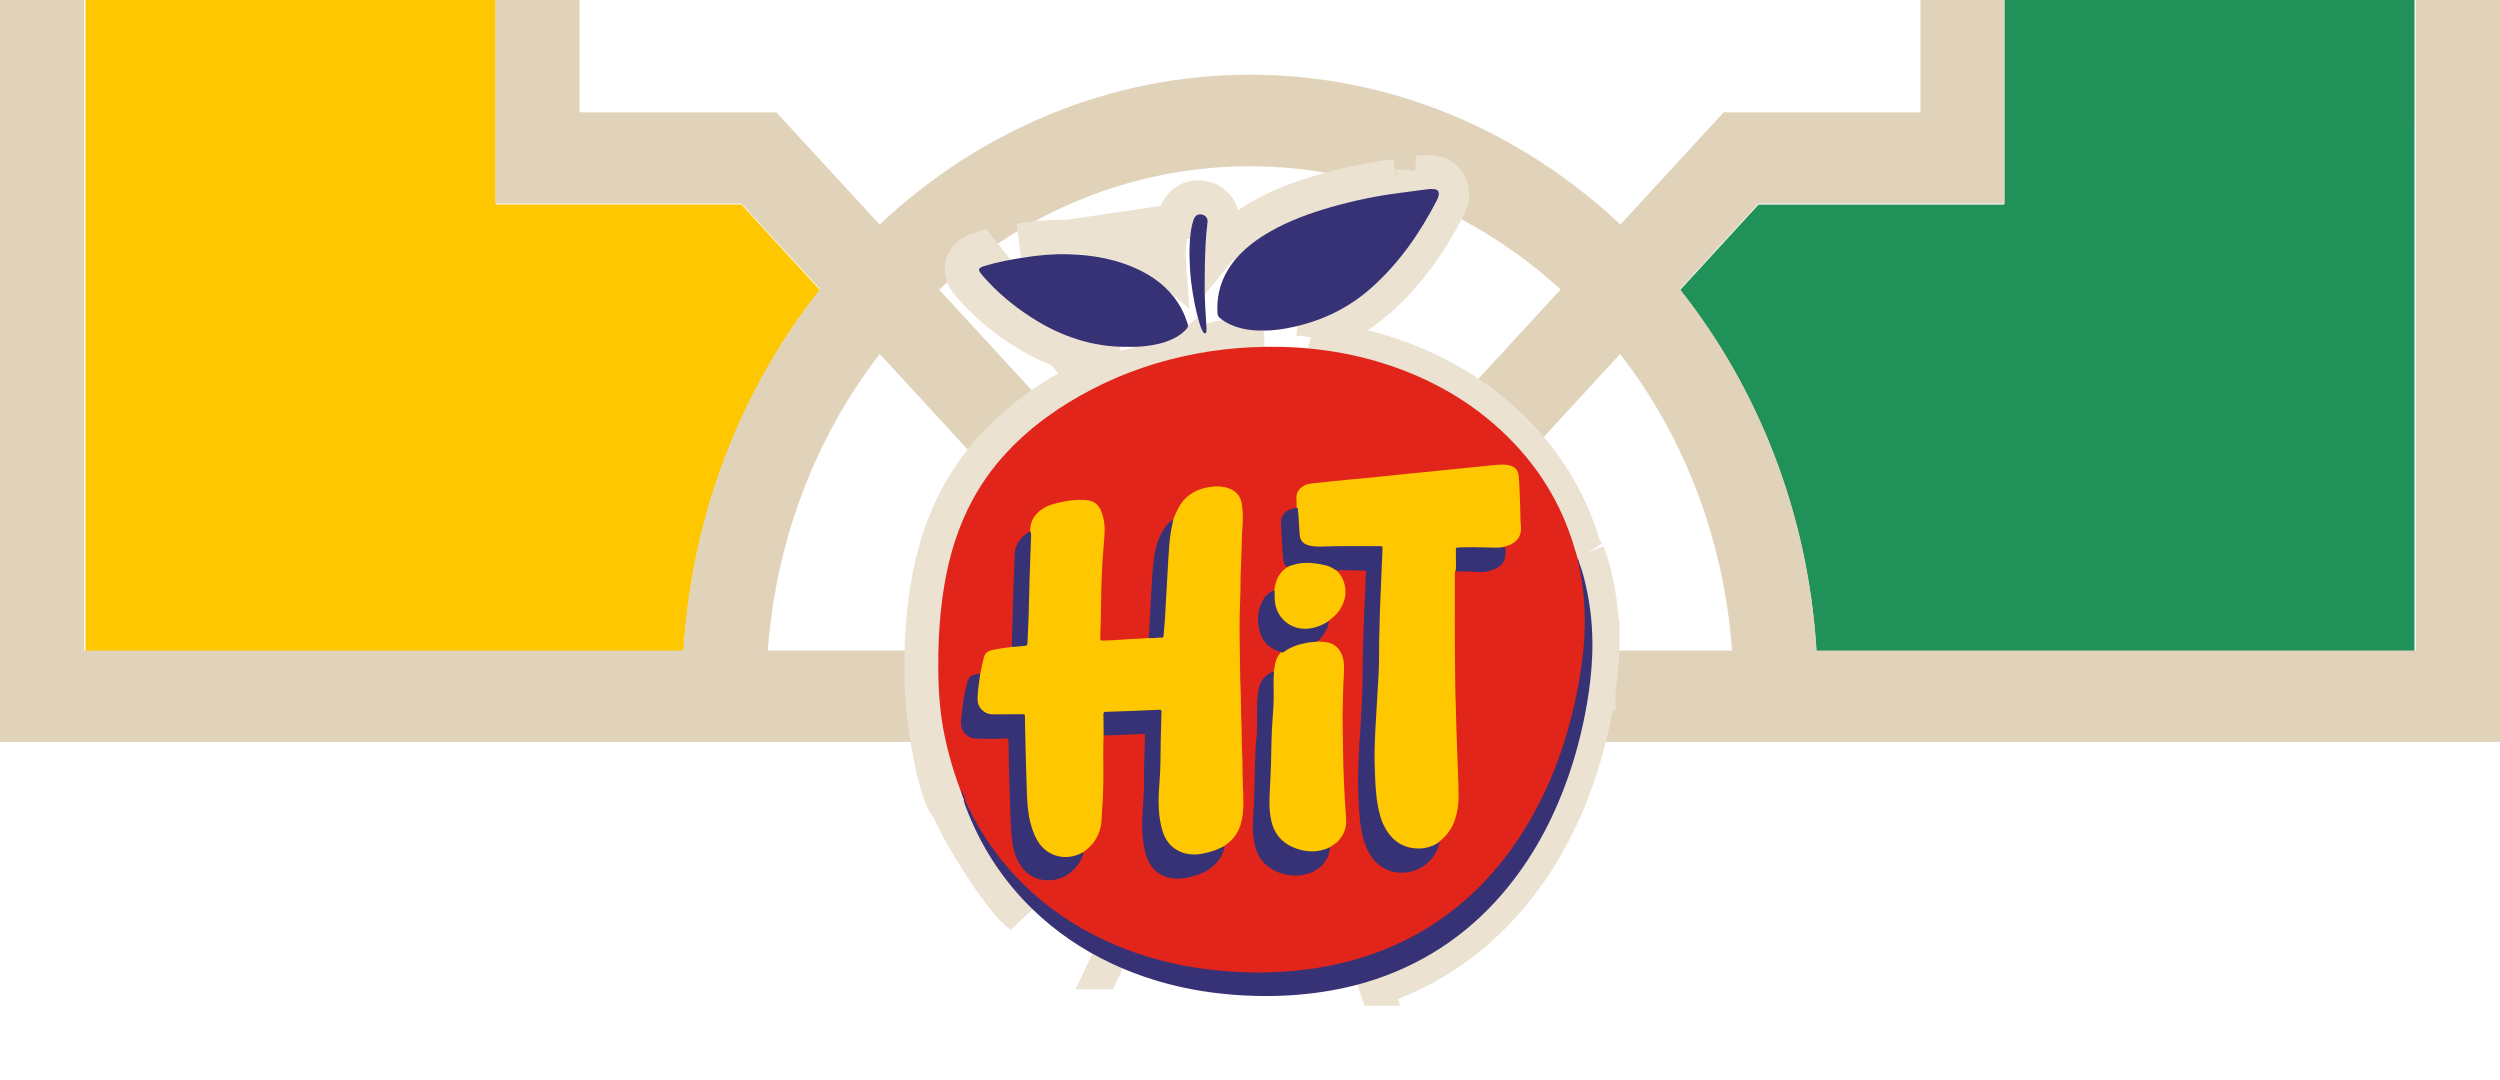
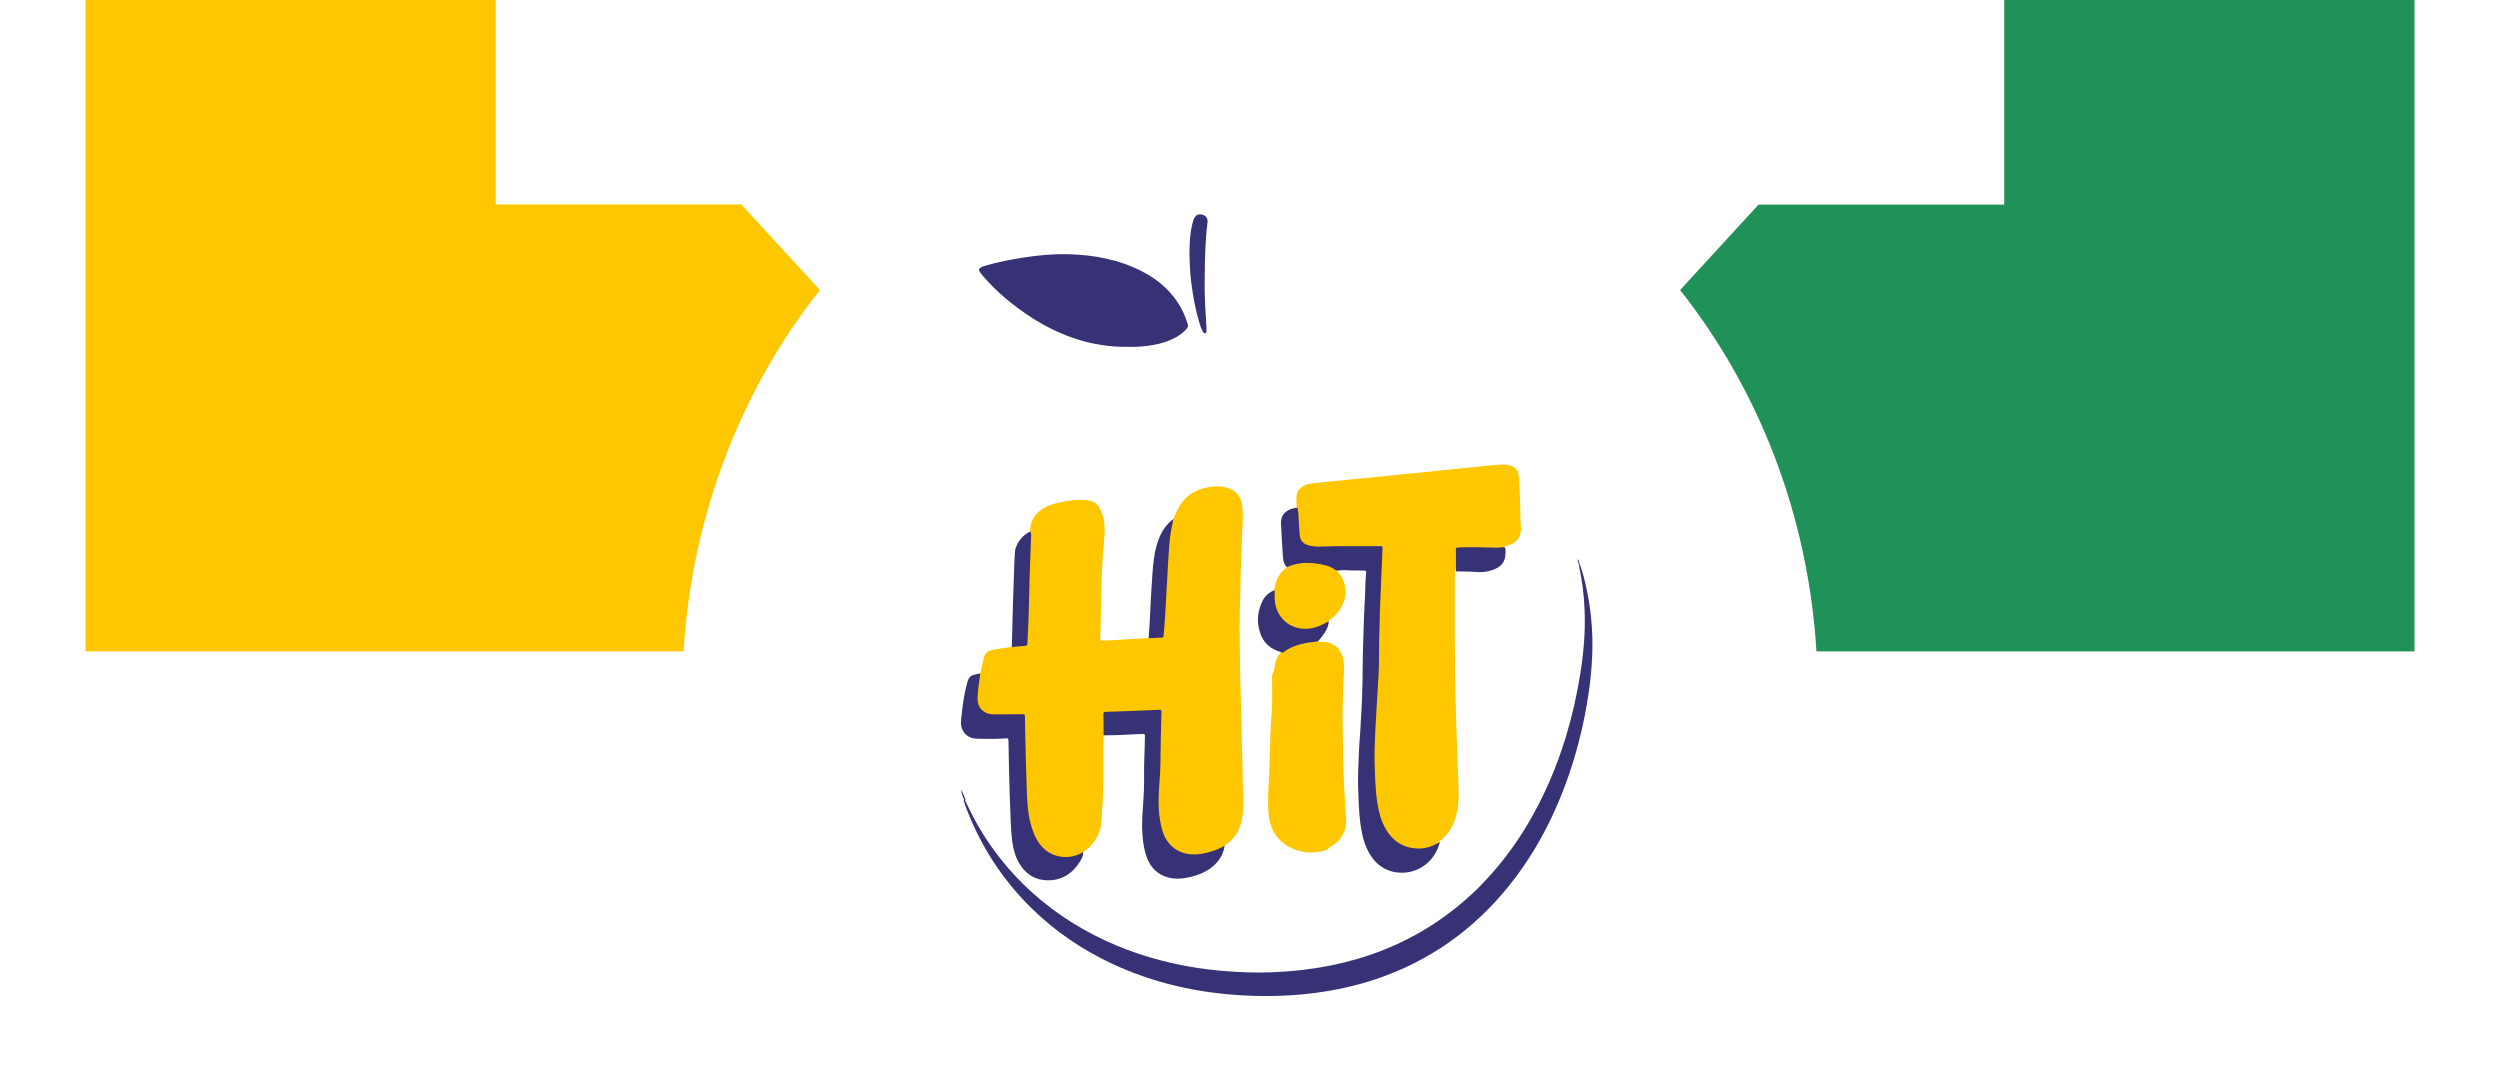
<svg xmlns="http://www.w3.org/2000/svg" width="750" height="324" viewBox="0 0 750 324" fill="none">
  <g clip-path="url(#clip0_2722_21116)">
    <path d="M527.601 61.383H601.27V-18.846L624.805 -44.521C651.928 -19.065 686.425 -2.695 724.347 0.026V195.419H544.93C542.432 154.119 527.4 116.551 504.025 87.013L527.601 61.339V61.383Z" fill="#21915A" />
    <path d="M148.733 -18.89V61.339H222.402L245.978 87.013C222.604 116.551 207.572 154.119 205.073 195.419H25.656V0.026C63.579 -2.695 98.076 -19.065 125.198 -44.521L148.733 -18.846V-18.89Z" fill="#FEC700" />
-     <path d="M750 -27.398V222.582H0V-592.308H750V-27.398ZM519.604 195.152C517.18 161.447 504.982 130.639 486.038 106.194L404.163 195.152H519.604ZM607.133 -64.131C581.363 -96.563 565.772 -138.782 565.772 -184.863C565.772 -230.944 581.363 -273.163 607.133 -305.595L576.152 -339.257V-403.419H517.099L485.432 -437.826C455.663 -410.221 417.089 -393.545 375 -393.545C332.911 -393.545 294.297 -410.221 264.568 -437.826L232.901 -403.419H173.847V-339.257L142.867 -305.595C168.637 -273.163 184.228 -230.944 184.228 -184.863C184.228 -138.782 168.637 -96.563 142.867 -64.131L173.847 -30.469V33.693H232.901L263.881 67.354C293.731 39.354 332.588 22.414 375 22.414C417.412 22.414 456.269 39.354 486.119 67.354L517.099 33.693H576.152V-30.469L607.133 -64.131ZM625.027 -83.572L718.252 -184.863L625.027 -286.154C603.821 -258.724 591.017 -223.396 591.017 -184.863C591.017 -146.331 603.821 -111.002 625.027 -83.572ZM31.708 -184.863L124.933 -83.572C146.138 -111.002 158.943 -146.331 158.943 -184.863C158.943 -223.396 146.139 -258.724 124.892 -286.154L31.667 -184.863H31.708ZM107.079 -305.508C84.581 -326.047 56.266 -339.301 25.245 -341.978V-216.593L107.079 -305.508ZM25.205 -153.133V-27.704C56.226 -30.338 84.541 -43.592 107.079 -64.175L25.205 -153.133ZM374.96 188.131L468.185 86.84C442.94 63.799 410.424 49.887 374.96 49.887C339.495 49.887 306.98 63.799 281.735 86.884L374.96 188.174V188.131ZM345.797 195.152L263.922 106.194C245.018 130.639 232.82 161.403 230.356 195.152H345.756H345.797ZM25.205 195.152H205.03C207.534 153.855 222.601 116.288 246.028 86.752L222.399 61.078H148.562V-19.147L124.973 -44.776C97.789 -19.322 63.214 -2.953 25.205 -0.232V36.458V195.152ZM205.111 -564.922H175.907H25.205V-396.09V-369.538C63.173 -366.817 97.789 -350.448 124.973 -324.993L148.562 -350.623V-430.848H222.399L246.594 -457.136C223.085 -486.453 207.858 -523.8 205.111 -564.878V-564.922ZM230.437 -564.922C233.103 -531.393 245.503 -500.848 264.487 -476.622L345.756 -564.922H230.396H230.437ZM374.96 -557.857L282.421 -457.312C307.545 -434.622 339.818 -420.974 374.96 -420.974C410.101 -420.974 442.374 -434.622 467.498 -457.312L374.96 -557.857ZM404.163 -564.922L485.432 -476.622C504.416 -500.892 516.817 -531.437 519.482 -564.922H404.123H404.163ZM724.755 -396.09V-564.922H574.052H544.849C542.062 -523.844 526.874 -486.453 503.366 -457.18L527.561 -430.892H601.398V-350.667L624.987 -325.037C652.17 -350.491 686.746 -366.861 724.755 -369.582V-396.134V-396.09ZM724.755 -342.022C693.734 -339.388 665.379 -326.135 642.88 -305.552L724.755 -216.593V-342.022ZM724.755 -153.133L642.88 -64.175C665.379 -43.592 693.734 -30.338 724.755 -27.704V-153.133ZM724.755 36.458V-0.232C686.746 -2.953 652.17 -19.322 624.987 -44.776L601.398 -19.147V61.078H527.561L503.972 86.752C527.399 116.288 542.466 153.855 544.97 195.152H724.795V36.458H724.755Z" fill="#E1D3B9" />
-     <path d="M277.639 179.85L277.64 179.848C278.917 170.234 281.299 160.735 285.678 151.695L285.679 151.694C288.961 144.924 293.181 138.782 298.337 133.292L277.639 179.85ZM277.639 179.85C276.917 185.304 276.543 190.764 276.436 196.22L277.639 179.85ZM325.129 113.549L325.13 113.549C328.621 111.746 332.177 110.144 335.795 108.731C325.216 108.482 315.282 104.965 306.285 99.122C300.682 95.486 295.501 91.201 291.014 86.018L291.008 86.012L291.003 86.005C290.644 85.588 290.174 85.031 289.726 84.395L289.724 84.392C289.169 83.604 288.069 81.711 288.711 79.293C289.349 76.895 291.221 75.794 292.088 75.378C292.839 75.018 293.613 74.786 293.968 74.68C294.004 74.669 294.035 74.66 294.062 74.652L325.129 113.549ZM325.129 113.549C315.276 118.639 306.14 124.982 298.338 133.292L302.041 136.77C309.364 128.97 317.999 122.951 327.461 118.063C337.079 113.097 347.243 109.709 357.862 107.68M325.129 113.549L353.08 106.007C354.418 105.387 355.788 104.598 357.074 103.554L357.862 107.68M357.862 107.68L357.074 103.554M357.862 107.68C363.316 106.638 368.825 106.003 374.375 105.737L374.278 103.719M357.074 103.554L374.132 100.662L374.278 103.719C374.278 103.719 374.278 103.719 374.278 103.719M357.074 103.554C357.15 103.492 357.226 103.43 357.301 103.366M357.074 103.554L357.301 103.366M374.278 103.719L374.131 100.662L374.278 103.719ZM393.971 101.247C401.297 98.916 407.984 95.207 413.902 89.933C422.792 82.013 429.326 72.496 434.568 62.308L434.57 62.303C435.021 61.425 435.322 60.508 435.5 59.636C435.781 58.269 435.836 56.131 434.385 54.214C432.951 52.32 430.907 51.787 429.567 51.663C429.566 51.663 429.564 51.663 429.562 51.663L429.097 56.721M393.971 101.247L398.378 62.146C405.25 60.158 412.241 58.717 419.342 57.815C420.818 57.627 422.293 57.43 423.769 57.232L423.769 57.232L423.77 57.232C424.877 57.084 425.983 56.936 427.09 56.792C427.755 56.707 428.428 56.659 429.097 56.721M393.971 101.247C401.893 102.129 409.665 103.802 417.258 106.375L417.26 106.376C430.064 110.72 441.716 117.264 451.795 126.567L393.971 101.247ZM429.097 56.721C430.261 56.829 430.759 57.475 430.523 58.617L429.097 56.721ZM366.57 74.068C366.569 74.069 366.569 74.07 366.568 74.07C366.418 74.245 366.271 74.42 366.126 74.597C366.242 72.071 366.426 69.589 366.727 67.136L366.57 74.068ZM366.57 74.068C369.975 70.094 374.055 67.183 378.211 64.827L378.211 64.827C384.254 61.403 390.635 59.094 396.968 57.265C404.094 55.203 411.343 53.71 418.702 52.775M366.57 74.068L418.702 52.775M418.702 52.775L419.34 57.795L418.701 52.776C418.701 52.775 418.702 52.775 418.702 52.775ZM352.128 66.334C352.119 66.374 352.097 66.458 352.065 66.581C351.761 67.752 350.536 72.46 350.631 76.176L350.631 76.176C350.672 77.766 350.748 79.391 350.863 80.997C348.789 79.264 346.505 77.802 344.074 76.571L344.073 76.571C336.417 72.697 328.33 71.235 320.238 71.034L352.128 66.334ZM352.128 66.334C352.307 65.553 352.594 64.366 353.173 63.155L353.175 63.151C353.927 61.582 355.238 60.268 357.007 59.604C358.733 58.955 360.478 59.076 361.935 59.567L361.944 59.57C364.872 60.562 367.177 63.473 366.727 67.136L352.128 66.334ZM357.301 103.366C357.604 103.633 357.973 103.898 358.416 104.125C359.593 104.729 360.826 104.825 361.887 104.634C363.96 104.261 365.22 102.862 365.813 101.665C365.865 101.56 365.912 101.456 365.956 101.353L357.301 103.366ZM476.344 165.74L476.52 166.191C477.68 169.171 478.382 172.196 478.96 174.929L478.961 174.933C480.091 180.298 480.681 185.721 480.744 191.204M476.344 165.74L475.664 191.262M476.344 165.74L476.086 165.329M476.344 165.74L476.086 165.329M480.744 191.204L475.664 191.262M480.744 191.204C480.744 191.203 480.744 191.202 480.744 191.201L475.664 191.262M480.744 191.204C480.81 196.708 480.359 202.115 479.57 207.452M475.664 191.262C475.726 196.45 475.302 201.585 474.544 206.71M479.57 207.452L474.544 206.71M479.57 207.452C479.57 207.452 479.57 207.453 479.57 207.453L474.544 206.71M479.57 207.452C478.343 215.772 476.428 223.949 473.731 231.953C469.466 244.615 463.446 256.483 454.955 267.111C443.871 280.986 429.904 290.943 413.001 296.643M474.544 206.71L413.001 296.643M413.001 296.643L411.377 291.829L413 296.643C413 296.643 413 296.643 413.001 296.643ZM476.086 165.329L475.177 163.885M476.086 165.329L475.177 163.885M284.516 242.607C284.467 242.547 284.394 242.459 284.279 242.321L284.251 242.288C284.067 242.068 283.74 241.679 283.436 241.245C283.117 240.79 282.7 240.119 282.4 239.265C279.798 232.154 278.644 224.785 277.588 217.921L284.516 242.607ZM284.516 242.607C285.628 245.412 287.015 247.997 288.369 250.365C290.194 253.59 293.227 258.625 296.457 263.346C298.074 265.709 299.777 268.049 301.432 270.066C302.938 271.9 304.599 273.71 306.264 274.994L284.516 242.607ZM475.177 163.885C470.87 149.256 462.942 136.853 451.795 126.567L475.177 163.885ZM365.971 101.316C365.947 101.319 365.923 101.322 365.899 101.325L365.971 101.316ZM330.666 291.716C330.666 291.716 330.667 291.716 330.667 291.716L332.823 287.148L330.666 291.716ZM276.436 196.221C276.297 203.319 276.46 210.594 277.588 217.921L276.436 196.221ZM320.236 71.034C315.331 70.909 310.529 71.352 305.851 72.105L320.236 71.034Z" fill="#ECE2D1" stroke="#ECE2D1" stroke-width="10.161" />
-     <path d="M288.06 236.891C285.621 230.259 283.7 223.498 282.621 216.498C281.544 209.531 281.379 202.528 281.516 195.502C281.619 190.17 281.986 184.855 282.69 179.57C283.929 170.262 286.217 161.242 290.345 152.748C293.438 146.384 297.407 140.622 302.259 135.466C309.659 127.604 318.385 121.535 327.949 116.608C337.668 111.599 347.94 108.184 358.674 106.139C364.186 105.09 369.752 104.448 375.359 104.18C381.57 103.882 387.768 104.024 393.96 104.674C401.844 105.503 409.546 107.135 417.052 109.674C429.388 113.848 440.519 120.104 450.117 128.943C460.901 138.87 468.464 150.807 472.497 164.919C472.765 165.854 473.073 166.777 473.361 167.706C473.526 168.097 473.464 168.543 473.666 168.926C474.762 172.807 475.24 176.777 475.517 180.795C475.651 182.745 475.676 184.69 475.707 186.64C475.802 192.745 475.005 198.769 473.968 204.762C472.415 213.747 469.968 222.491 466.609 230.968C462.118 242.298 456.105 252.731 448.037 261.938C440.435 270.613 431.5 277.56 421.132 282.638C412.41 286.91 403.178 289.58 393.565 290.928C389.991 291.427 386.397 291.715 382.787 291.902C380.113 292.041 377.442 292.128 374.78 292.044C364.511 291.72 354.398 290.367 344.528 287.393C338.996 285.727 333.635 283.637 328.498 281.02C321.867 277.644 315.728 273.526 310.137 268.593C303.221 262.488 297.491 255.437 292.912 247.452C291.55 245.074 290.258 242.655 289.257 240.097C288.88 239.023 288.432 237.971 288.066 236.891H288.06Z" fill="#E1251B" />
-     <path d="M378.887 99.155C375.458 99.239 372.142 98.728 368.995 97.305C367.927 96.823 366.951 96.195 366.034 95.467C365.494 95.04 365.27 94.521 365.234 93.826C364.907 87.637 366.833 82.233 370.858 77.545C373.786 74.136 377.369 71.549 381.256 69.351C386.883 66.17 392.913 63.977 399.102 62.191C406.049 60.188 413.11 58.734 420.287 57.825C422.899 57.495 425.505 57.133 428.115 56.792C428.786 56.706 429.465 56.658 430.142 56.723C431.317 56.831 431.823 57.481 431.585 58.634C431.487 59.105 431.328 59.583 431.104 60.009C426.006 69.898 419.755 78.927 411.371 86.379C404.759 92.255 397.094 96.025 388.491 97.975C385.328 98.692 382.145 99.225 378.887 99.155Z" fill="#373175" />
    <path d="M289.413 239.932C290.716 242.636 292.033 245.331 293.546 247.929C297.794 255.222 303.03 261.729 309.266 267.412C316.896 274.365 325.543 279.733 335.08 283.698C341.946 286.553 349.049 288.578 356.357 289.901C360.203 290.598 364.079 291.07 367.983 291.36C372.262 291.675 376.547 291.868 380.831 291.706C384.321 291.572 387.806 291.343 391.28 290.919C396.627 290.266 401.887 289.231 407.056 287.724C417.912 284.563 427.788 279.519 436.625 272.46C439.097 270.484 441.469 268.4 443.692 266.165C449.417 260.412 454.309 254.011 458.439 247.025C463.32 238.771 467.036 230.024 469.814 220.867C471.687 214.69 473.091 208.409 474.106 202.031C475.116 195.677 475.65 189.299 475.373 182.871C475.186 178.485 474.649 174.135 473.72 169.838C473.656 169.545 473.625 169.246 473.581 168.953C473.653 168.878 473.729 168.881 473.804 168.945C474.817 171.54 475.454 174.241 476.028 176.953C477.099 182.028 477.658 187.162 477.72 192.36C477.781 197.589 477.353 202.767 476.59 207.935C475.39 216.04 473.525 223.984 470.901 231.748C466.748 244.045 460.928 255.459 452.782 265.629C442.177 278.871 428.878 288.322 412.755 293.746C406.79 295.752 400.665 297.077 394.417 297.889C387.568 298.779 380.694 298.994 373.806 298.665C359.724 297.995 346.177 295.026 333.382 289C324.671 284.898 316.804 279.569 309.873 272.87C300.636 263.938 293.907 253.4 289.471 241.383C289.354 241.068 289.281 240.738 289.186 240.417C289.108 240.186 289.013 239.943 289.41 239.926L289.413 239.932Z" fill="#373175" />
    <path d="M338.166 104.046C327.947 104.177 318.245 100.949 309.324 95.173C303.996 91.722 299.147 87.71 294.98 82.905C294.636 82.509 294.297 82.102 293.995 81.675C293.517 80.997 293.643 80.517 294.409 80.151C294.812 79.959 295.251 79.83 295.682 79.699C299.356 78.583 303.129 77.894 306.913 77.288C311.413 76.569 315.941 76.156 320.505 76.27C328.151 76.46 335.523 77.83 342.403 81.303C347.56 83.909 351.747 87.567 354.488 92.726C355.246 94.155 355.816 95.659 356.322 97.193C356.515 97.779 356.375 98.187 356.009 98.614C354.809 100.011 353.31 100.996 351.66 101.761C349.18 102.91 346.542 103.491 343.841 103.806C342.121 104.007 340.395 104.113 338.166 104.046Z" fill="#373175" />
    <path d="M356.826 76.208C356.876 73.424 356.943 70.466 357.606 67.559C357.774 66.828 357.967 66.099 358.291 65.421C358.761 64.442 359.757 64.071 360.875 64.45C361.779 64.757 362.386 65.572 362.26 66.604C361.731 70.884 361.547 75.192 361.463 79.5C361.382 83.624 361.334 87.748 361.558 91.869C361.67 93.889 361.804 95.909 361.921 97.927C361.944 98.337 361.958 98.752 361.93 99.163C361.907 99.475 362.011 99.908 361.552 99.989C361.138 100.061 360.976 99.673 360.817 99.397C360.389 98.644 360.109 97.826 359.86 97.003C358.632 92.938 357.874 88.778 357.354 84.57C357.019 81.85 356.901 79.121 356.826 76.208Z" fill="#373175" />
    <path d="M289.662 239.93C289.485 240.047 289.48 240.242 289.438 240.421C288.918 239.291 288.47 238.136 288.325 236.889C288.898 237.846 289.27 238.892 289.662 239.93Z" fill="#373175" />
    <path d="M473.779 168.95C473.703 168.956 473.631 168.958 473.555 168.958C473.25 168.581 473.317 168.143 473.342 167.707C473.614 168.078 473.717 168.506 473.779 168.95Z" fill="#373175" />
    <path d="M352.013 155.704C352.469 154.683 352.886 153.639 353.389 152.64C355.23 148.982 358.289 146.954 362.252 146.209C364.341 145.818 366.439 145.737 368.492 146.443C370.886 147.269 372.25 148.935 372.603 151.452C372.972 154.108 372.871 156.761 372.65 159.417C372.631 159.641 372.614 159.867 372.608 160.09C372.502 163.499 372.457 166.912 372.276 170.319C372.102 173.541 372.203 176.769 372.052 179.989C371.8 185.427 371.859 190.865 371.971 196.3C372.043 199.785 372.013 203.276 372.18 206.758C372.337 210.02 372.239 213.284 372.41 216.54C372.566 219.501 372.471 222.466 372.628 225.421C372.807 228.831 372.715 232.246 372.863 235.653C372.95 237.639 373.025 239.623 373 241.61C372.977 243.563 372.737 245.491 372.178 247.374C371.47 249.762 370.116 251.685 368.1 253.153C367.857 253.328 367.63 253.526 367.395 253.713C367.166 254.059 366.934 254.4 366.537 254.581C363.273 256.049 359.923 257.134 356.281 256.49C352.662 255.851 350.137 253.797 348.806 250.362C347.888 247.996 347.469 245.538 347.379 242.999C347.108 235.279 348.148 227.589 347.902 219.863C347.846 218.122 348.076 216.35 348.062 214.587C348.053 213.362 347.858 213.2 346.686 213.284C343.425 213.518 340.158 213.625 336.892 213.666C335.345 213.686 333.821 213.937 332.277 213.926C331.606 213.92 331.349 214.266 331.349 214.911C331.349 216.297 331.354 217.687 331.346 219.074C331.343 219.595 331.388 220.131 331.08 220.603C330.952 223.823 330.963 227.045 330.999 230.268C331.049 234.69 330.938 239.101 330.605 243.513C330.493 245.003 330.543 246.509 330.219 247.98C329.497 251.241 327.716 253.786 324.955 255.661C323.937 256.992 322.388 257.207 320.925 257.343C316.602 257.742 313.215 256.121 310.952 252.355C309.171 249.389 308.427 246.11 308.1 242.723C307.775 239.403 307.714 236.068 307.602 232.734C307.415 227.079 307.205 221.423 307.185 215.765C307.182 214.891 306.836 214.573 305.977 214.582C303.306 214.604 300.635 214.604 297.965 214.587C295.006 214.568 292.975 212.603 292.953 209.671C292.936 207.377 293.35 205.117 293.66 202.855C293.702 202.542 293.873 202.299 294.077 202.073C294.418 200.427 294.746 198.781 295.196 197.157C295.526 195.977 296.239 195.352 297.422 195.076C299.324 194.632 301.251 194.37 303.18 194.113C304.098 193.441 305.208 193.608 306.234 193.48C307.202 193.36 307.608 192.994 307.613 191.998C307.652 186.295 308.061 180.603 308.103 174.894C308.136 170.511 308.461 166.125 308.522 161.736C308.528 161.304 308.472 160.813 308.97 160.548C308.995 160.098 309.039 159.652 309.042 159.203C309.065 155.98 310.709 153.773 313.43 152.252C315.094 151.323 316.937 150.93 318.778 150.548C320.847 150.118 322.933 149.875 325.053 149.97C325.652 149.998 326.245 150.043 326.84 150.177C328.535 150.556 329.618 151.619 330.278 153.151C331.296 155.514 331.522 158 331.343 160.536C331.175 162.928 330.946 165.319 330.787 167.71C330.375 173.815 330.345 179.928 330.236 186.041C330.205 187.799 330.124 189.562 330.082 191.323C330.062 192.165 330.09 192.179 330.96 192.168C333.404 192.138 335.84 191.937 338.276 191.769C340.002 191.649 341.73 191.585 343.458 191.493C343.833 191.474 344.208 191.44 344.583 191.412C345.534 190.999 346.557 190.971 347.564 190.941C348.353 190.915 348.694 190.628 348.78 189.827C349.083 187.068 349.231 184.3 349.407 181.532C349.723 176.56 349.93 171.583 350.254 166.611C350.45 163.614 350.671 160.628 351.236 157.674C351.37 156.965 351.572 156.29 352.016 155.707L352.013 155.704Z" fill="#FEC700" />
    <path d="M388.98 152.264C388.969 151.513 389.016 150.76 388.935 150.018C388.675 147.618 389.984 146.265 391.463 145.573C392.722 144.984 394.095 144.981 395.432 144.831C398.268 144.51 401.109 144.239 403.951 143.96C406.568 143.704 409.189 143.472 411.804 143.21C414.382 142.95 416.958 142.655 419.534 142.395C422.112 142.136 424.694 141.907 427.275 141.647C429.929 141.382 432.58 141.098 435.234 140.827C436.991 140.648 438.75 140.481 440.506 140.305C443.272 140.029 446.035 139.722 448.804 139.477C450.11 139.362 451.43 139.273 452.733 139.577C454.548 140.004 455.449 140.989 455.622 142.841C455.74 144.108 455.801 145.383 455.857 146.656C455.992 149.764 456.14 152.875 456.145 155.986C456.145 156.77 456.268 157.554 456.296 158.341C456.383 160.698 455.264 162.448 453.083 163.408C452.395 163.712 451.668 163.893 450.941 164.083C450.521 164.688 449.872 164.535 449.299 164.54C445.921 164.563 442.542 164.546 439.164 164.552C436.633 164.554 436.826 164.423 436.812 166.845C436.806 167.894 436.82 168.94 436.806 169.99C436.801 170.472 436.837 170.972 436.493 171.382C436.479 171.795 436.451 172.205 436.451 172.618C436.457 181.585 436.398 190.553 436.51 199.518C436.56 203.452 436.557 207.392 436.731 211.323C436.845 213.909 436.823 216.496 436.938 219.077C437.131 223.418 437.223 227.765 437.413 232.107C437.517 234.506 437.587 236.9 437.575 239.3C437.564 241.523 437.195 243.7 436.513 245.818C435.62 248.577 433.968 250.806 431.674 252.572C430.192 254.274 428.125 254.71 426.07 254.832C421.268 255.123 417.621 253.055 415.199 248.931C413.616 246.236 412.827 243.259 412.464 240.173C411.843 234.875 411.532 229.551 411.748 224.225C411.952 219.169 412.181 214.113 412.559 209.066C412.962 203.681 413.026 198.279 413.104 192.874C413.188 187.104 413.373 181.332 413.683 175.564C413.871 172.085 413.926 168.595 414.119 165.112C414.167 164.264 413.689 164.097 413.001 164.088C411.421 164.074 409.838 164.116 408.258 164.077C404.004 163.968 399.758 164.239 395.507 164.312C394.484 164.328 393.477 164.2 392.484 163.974C390.507 163.522 389.564 162.526 389.313 160.528C388.994 157.998 388.952 155.445 388.795 152.9C388.781 152.671 388.823 152.448 388.98 152.264Z" fill="#FEC700" />
    <path d="M382.095 201.422C382.269 200.555 382.431 199.684 382.624 198.822C382.878 197.686 383.376 196.668 384.19 195.82C384.285 195.267 384.749 195.05 385.152 194.801C387.996 193.057 391.134 192.368 394.432 192.268C394.546 192.265 394.644 192.324 394.739 192.385C395.673 192.458 396.613 192.502 397.544 192.611C400.109 192.91 401.84 194.299 402.682 196.724C403.012 197.675 403.168 198.674 403.199 199.701C403.275 202.142 402.962 204.567 402.942 207.003C402.917 210.15 402.724 213.3 402.788 216.445C402.88 220.906 402.878 225.367 403.001 229.826C403.093 233.157 403.275 236.489 403.448 239.818C403.557 241.91 403.775 244 403.851 246.095C403.932 248.319 403.177 250.289 401.742 251.994C400.906 252.987 399.804 253.637 398.705 254.287C398.436 254.868 397.869 255.021 397.337 255.186C391.347 257.052 382.095 254.418 380.742 245.403C380.261 242.189 380.423 238.958 380.571 235.741C380.677 233.459 380.859 231.171 380.89 228.891C380.963 223.526 381.147 218.174 381.553 212.823C381.779 209.832 381.589 206.818 381.609 203.816C381.614 202.99 381.603 202.156 382.095 201.428V201.422Z" fill="#FEC700" />
    <path d="M389.288 152.297C389.596 154.339 389.593 156.406 389.758 158.463C389.814 159.171 389.859 159.883 389.926 160.592C390.074 162.157 390.958 163.12 392.44 163.563C393.679 163.931 394.954 164.012 396.238 163.971C402.106 163.775 407.976 163.845 413.843 163.839C414.78 163.839 414.786 163.856 414.744 164.869C414.489 170.898 414.224 176.931 413.98 182.96C413.902 184.947 413.924 186.936 413.832 188.923C413.633 193.234 413.815 197.553 413.594 201.861C413.303 207.514 412.901 213.164 412.613 218.817C412.439 222.187 412.299 225.563 412.395 228.939C412.509 233.024 412.588 237.114 413.253 241.16C413.695 243.841 414.383 246.45 415.781 248.805C418.058 252.639 421.431 254.631 425.936 254.55C427.768 254.516 429.488 253.978 431.093 253.085C431.387 252.921 431.683 252.761 431.98 252.597C430.548 258.342 425.413 262.46 419.157 261.732C415.541 261.31 412.806 259.36 410.937 256.23C409.489 253.805 408.756 251.138 408.306 248.384C407.828 245.457 407.685 242.502 407.556 239.539C407.439 236.802 407.349 234.065 407.461 231.33C407.612 227.7 407.685 224.065 408.007 220.44C408.121 219.135 408.158 217.82 408.239 216.512C408.555 211.534 408.778 206.554 408.781 201.562C408.781 197.74 408.918 193.914 409.039 190.092C409.156 186.345 409.268 182.598 409.503 178.856C409.643 176.61 409.55 174.358 409.824 172.121C409.931 171.244 409.824 171.172 408.921 171.158C407.156 171.127 405.392 171.183 403.624 171.046C402.698 170.977 401.753 171.141 400.816 171.203C400.408 171.35 400.095 171.108 399.759 170.946C395.721 168.982 391.554 168.705 387.266 170.006C386.883 170.123 386.508 170.38 386.086 170.112C385.009 169.18 384.951 167.88 384.842 166.613C384.746 165.494 384.735 164.37 384.643 163.245C384.472 161.192 384.436 159.127 384.299 157.071C384.126 154.476 385.862 153.03 387.954 152.511C388.391 152.403 388.841 152.361 389.285 152.285L389.288 152.297Z" fill="#373175" />
    <path d="M294.078 202.063C293.773 204.554 293.315 207.032 293.25 209.549C293.194 211.739 294.5 213.508 296.542 214.133C297.054 214.289 297.579 214.311 298.105 214.309C300.927 214.297 303.752 214.283 306.574 214.267C307.432 214.261 307.457 214.253 307.483 215.109C307.525 216.535 307.513 217.961 307.55 219.387C307.695 225.123 307.804 230.863 308.017 236.596C308.143 240.003 308.263 243.421 309.107 246.755C309.58 248.616 310.204 250.413 311.171 252.087C314.267 257.447 320.286 258.159 324.456 255.91C324.621 255.82 324.789 255.737 324.956 255.65C324.97 256.95 324.313 258.022 323.628 259.018C321.103 262.698 317.581 264.492 313.101 264.007C309.809 263.65 307.418 261.775 305.76 258.968C304.577 256.967 303.992 254.757 303.679 252.475C303.357 250.131 303.285 247.774 303.173 245.413C302.941 240.544 302.843 235.673 302.706 230.798C302.628 227.986 302.616 225.176 302.541 222.364C302.518 221.541 302.44 221.44 301.629 221.516C298.849 221.772 296.066 221.622 293.284 221.622C290.764 221.622 288.988 220.254 288.418 218.05C288.216 217.269 288.272 216.477 288.35 215.698C288.588 213.313 288.873 210.933 289.312 208.575C289.575 207.174 289.894 205.79 290.275 204.418C290.574 203.332 291.195 202.649 292.313 202.417C292.901 202.294 293.468 202.082 294.075 202.057L294.078 202.063Z" fill="#373175" />
    <path d="M331.078 220.596C331.066 218.496 331.08 216.392 331.024 214.294C331.008 213.643 331.284 213.563 331.819 213.549C334.112 213.487 336.402 213.398 338.696 213.309C341.627 213.194 344.555 213.069 347.483 212.949C348.459 212.91 348.47 212.915 348.434 213.922C348.249 218.948 348.199 223.973 348.123 228.998C348.081 231.844 347.816 234.687 347.656 237.533C347.444 241.369 347.595 245.178 348.638 248.905C349.502 251.997 351.247 254.38 354.312 255.613C356.435 256.467 358.639 256.495 360.86 256.076C363.164 255.641 365.368 254.916 367.395 253.713C367.04 256.25 365.779 258.289 363.852 259.915C361.486 261.91 358.653 262.864 355.644 263.386C353.915 263.685 352.198 263.715 350.501 263.258C347.36 262.412 345.271 260.398 344.119 257.401C343.319 255.32 342.963 253.138 342.771 250.928C342.488 247.706 342.703 244.491 342.938 241.274C343.145 238.431 343.282 235.582 343.226 232.728C343.151 228.936 343.439 225.153 343.467 221.364C343.467 221.177 343.456 220.987 343.478 220.8C343.534 220.281 343.268 220.156 342.804 220.178C340.253 220.304 337.7 220.429 335.147 220.53C333.793 220.583 332.437 220.58 331.083 220.599L331.078 220.596Z" fill="#373175" />
-     <path d="M382.214 201.401C381.898 204.733 382.217 208.075 382.058 211.409C381.94 213.843 381.702 216.273 381.588 218.706C381.465 221.328 381.398 223.951 381.361 226.577C381.305 230.553 381.054 234.52 380.88 238.491C380.768 240.999 380.799 243.502 381.331 245.993C382.39 250.963 385.565 253.784 390.339 254.994C393.236 255.731 396.08 255.505 398.821 254.263C399.09 254.565 398.952 254.891 398.885 255.22C398.301 258.167 396.545 260.212 393.896 261.504C388.921 263.934 382.1 262.444 378.59 258.175C377.166 256.443 376.571 254.35 376.185 252.19C375.62 249.024 375.897 245.846 376.087 242.67C376.103 242.372 376.154 242.073 376.165 241.775C376.316 237.542 376.408 233.307 376.498 229.071C376.559 226.228 376.708 223.382 377.024 220.55C377.116 219.733 377.11 218.901 377.113 218.078C377.124 215.79 377.102 213.499 377.121 211.211C377.135 209.71 377.351 208.229 377.608 206.75C378.075 204.046 379.689 202.342 382.209 201.401H382.214Z" fill="#373175" />
    <path d="M386.272 170.084C390.037 168.343 393.896 168.728 397.764 169.612C398.953 169.883 399.971 170.547 401 171.175C402.415 172.55 403.231 174.202 403.539 176.164C403.936 178.719 403.245 180.963 401.844 183.052C400.958 184.378 399.73 185.366 398.491 186.336C398.343 186.551 398.231 186.797 397.993 186.939C394.799 188.828 391.427 189.629 387.858 188.225C382.972 186.303 381.635 181.897 381.999 177.525C382.016 177.335 382.128 177.176 382.239 177.023C382.34 176.549 382.435 176.072 382.539 175.597C383.048 173.267 384.228 171.384 386.27 170.087L386.272 170.084Z" fill="#FEC700" />
    <path d="M382.385 177.045C382.41 178.502 382.321 179.955 382.62 181.406C383.538 185.859 387.45 188.853 392.006 188.627C394.453 188.507 396.584 187.578 398.634 186.359C398.547 188.08 397.717 189.489 396.718 190.817C396.316 191.356 395.854 191.847 395.418 192.363C394.369 192.698 393.262 192.603 392.191 192.807C389.542 193.312 387.017 194.085 384.869 195.798C383.898 195.502 382.939 195.201 382.033 194.71C380.268 193.753 379.01 192.358 378.285 190.511C376.968 187.16 377.102 183.817 378.607 180.569C379.37 178.92 380.632 177.69 382.385 177.045Z" fill="#373175" />
    <path d="M309.339 160.544C309.272 162.38 309.202 164.216 309.135 166.051C308.945 171.336 308.757 176.618 308.665 181.905C308.601 185.577 308.377 189.246 308.237 192.918C308.22 193.378 308.167 193.705 307.586 193.744C306.238 193.839 304.892 193.984 303.547 194.109C303.656 189.84 303.751 185.574 303.88 181.305C304.011 176.927 304.176 172.55 304.333 168.175C304.367 167.279 304.445 166.383 304.484 165.485C304.518 164.715 304.822 164.029 305.15 163.356C305.997 161.618 307.286 160.32 309.073 159.444C309.403 159.802 309.23 160.212 309.339 160.544Z" fill="#373175" />
    <path d="M352.02 155.705C351.794 156.804 351.548 157.898 351.349 159C350.801 162.033 350.653 165.108 350.471 168.174C350.124 173.975 349.828 179.775 349.489 185.576C349.392 187.259 349.21 188.938 349.076 190.621C349.048 190.983 349.006 191.299 348.522 191.282C347.207 191.234 345.904 191.541 344.587 191.413C344.816 188.841 344.928 186.262 345.057 183.684C345.261 179.65 345.465 175.612 345.767 171.583C346.01 168.339 346.385 165.102 347.518 162.01C348.441 159.494 349.817 157.306 352.02 155.705Z" fill="#373175" />
    <path d="M436.803 171.415C436.789 169.322 436.764 167.227 436.764 165.134C436.764 164.297 436.783 164.283 437.656 164.241C440.243 164.115 442.827 164.169 445.414 164.219C447.361 164.255 449.31 164.431 451.251 164.118C451.522 164.238 451.623 164.45 451.642 164.74C451.86 167.927 451.027 170.039 447.229 171.175C445.822 171.596 444.34 171.724 442.88 171.599C440.855 171.423 438.831 171.473 436.806 171.417L436.803 171.415Z" fill="#373175" />
  </g>
  <defs>
    <clipPath id="clip0_2722_21116">
      <rect width="750" height="323.077" fill="white" />
    </clipPath>
  </defs>
</svg>